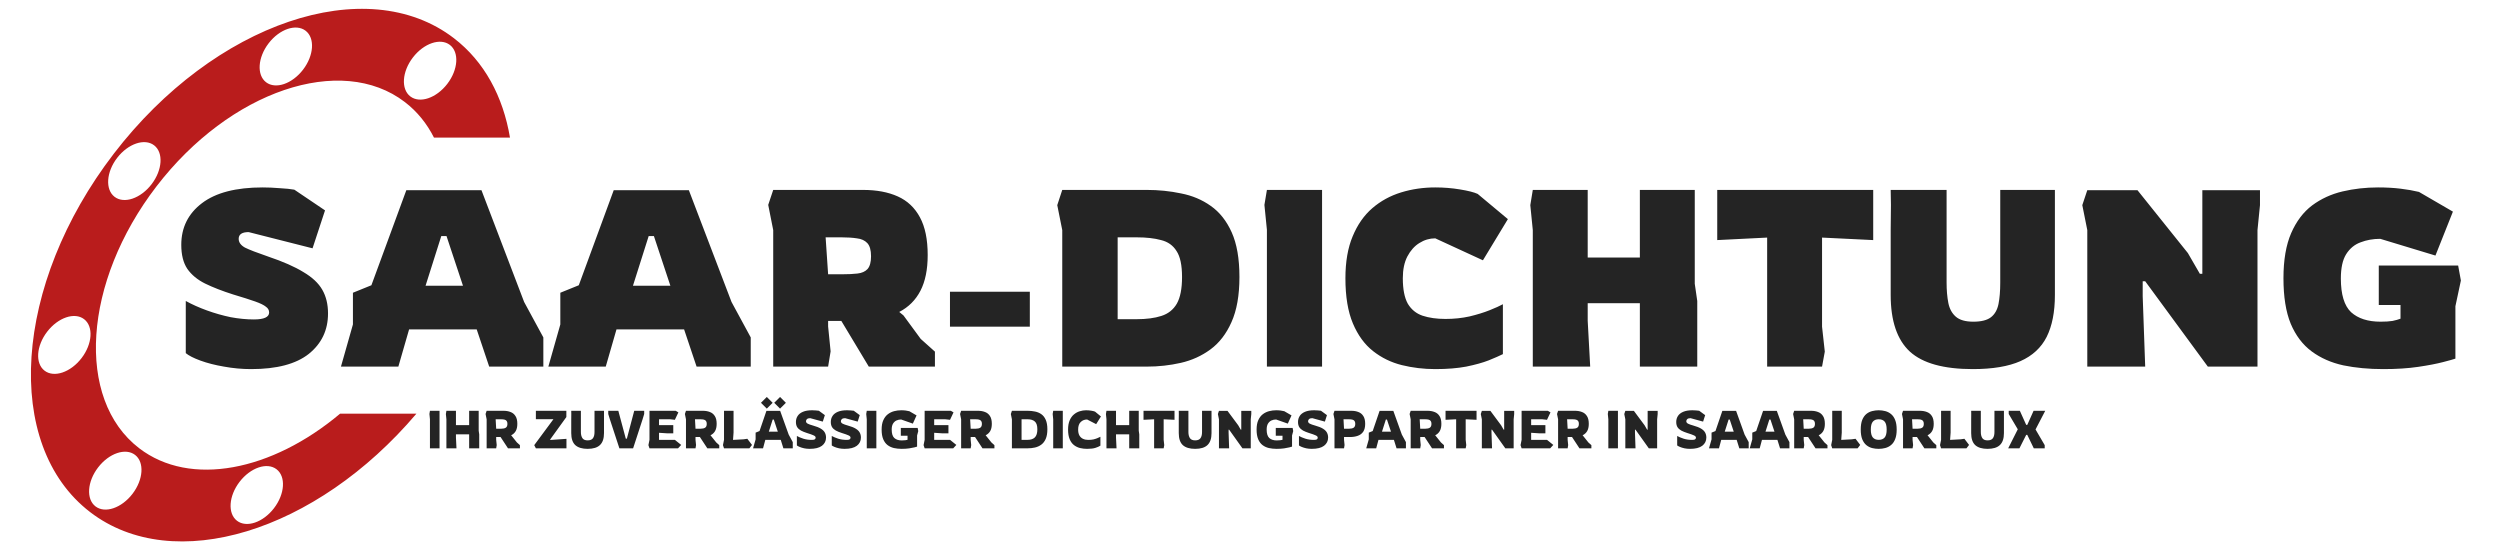
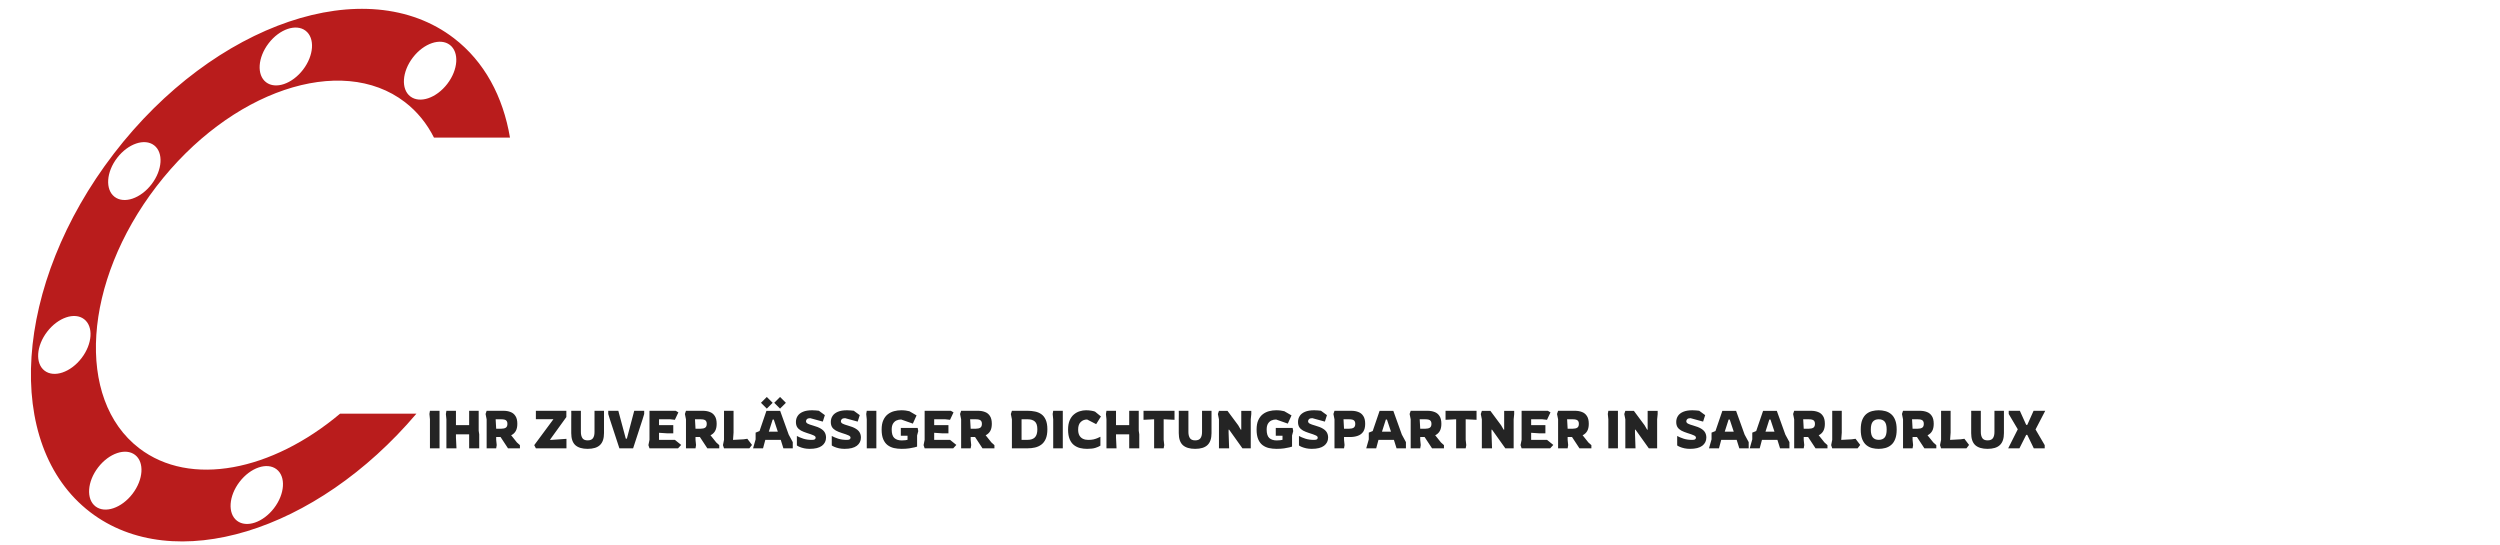
<svg xmlns="http://www.w3.org/2000/svg" width="1132" height="247" viewBox="0 0 1132 247" fill="none">
-   <path d="M113.725 167.13C109.582 167.13 105.476 166.753 101.408 166C97.415 165.322 93.875 164.418 90.786 163.288C87.697 162.158 85.475 161.028 84.119 159.898V136.281C86.982 137.863 90.183 139.294 93.724 140.575C97.265 141.856 100.843 142.873 104.459 143.626C108.15 144.304 111.653 144.643 114.968 144.643C119.563 144.643 121.861 143.588 121.861 141.479C121.861 140.424 121.371 139.558 120.392 138.88C119.488 138.127 117.868 137.336 115.533 136.507C113.198 135.678 109.883 134.624 105.589 133.343C100.617 131.761 96.361 130.104 92.82 128.371C89.355 126.638 86.68 124.416 84.797 121.704C82.989 118.992 82.085 115.376 82.085 110.856C82.085 103.021 85.211 96.731 91.464 91.985C97.717 87.239 106.87 84.866 118.923 84.866C121.334 84.866 123.895 84.979 126.607 85.205C129.394 85.356 131.617 85.582 133.274 85.883L147.173 95.262L141.523 112.438L112.595 105.093C109.582 105.093 108.075 106.11 108.075 108.144C108.075 109.726 109.017 111.044 110.9 112.099C112.859 113.078 116.362 114.434 121.409 116.167C128.114 118.427 133.425 120.762 137.342 123.173C141.335 125.508 144.197 128.183 145.93 131.196C147.663 134.209 148.529 137.788 148.529 141.931C148.529 149.464 145.629 155.566 139.828 160.237C134.027 164.832 125.326 167.13 113.725 167.13ZM154.383 166L159.807 146.903V132.552L168.169 129.162L183.989 86.109H218.002L237.325 136.733L246.026 152.779V166H221.505L215.855 149.163H185.232L180.373 166H154.383ZM192.69 129.388H209.64L202.182 106.901H199.809L192.69 129.388ZM248.292 166L253.716 146.903V132.552L262.078 129.162L277.898 86.109H311.911L331.234 136.733L339.935 152.779V166H315.414L309.764 149.163H279.141L274.282 166H248.292ZM286.599 129.388H303.549L296.091 106.901H293.718L286.599 129.388ZM350.111 166V104.189L347.851 92.776L350.111 85.996H390.791C396.893 85.996 402.129 86.975 406.498 88.934C410.868 90.893 414.22 94.057 416.555 98.426C418.891 102.72 420.058 108.408 420.058 115.489C420.058 122.043 418.966 127.429 416.781 131.648C414.597 135.867 411.395 139.068 407.176 141.253L409.097 142.835L416.894 153.457L423.335 159.22V166H393.39L380.96 145.321H374.971V147.807L376.101 159.107L374.971 166H350.111ZM374.971 124.19H381.525C384.162 124.19 386.422 124.077 388.305 123.851C390.264 123.625 391.771 122.947 392.825 121.817C393.88 120.612 394.407 118.691 394.407 116.054C394.407 113.267 393.842 111.27 392.712 110.065C391.582 108.86 390 108.144 387.966 107.918C386.008 107.617 383.71 107.466 381.073 107.466H373.841L374.971 124.19ZM430.147 147.92V132.1H466.307V147.92H430.147ZM480.988 166V104.189L478.728 92.889L480.988 85.996H519.295C524.644 85.996 529.804 86.523 534.776 87.578C539.824 88.557 544.306 90.441 548.223 93.228C552.216 96.015 555.38 100.008 557.715 105.206C560.051 110.404 561.218 117.146 561.218 125.433C561.218 133.72 560.013 140.537 557.602 145.886C555.267 151.159 552.103 155.265 548.11 158.203C544.118 161.141 539.635 163.175 534.663 164.305C529.691 165.435 524.569 166 519.295 166H480.988ZM506.074 144.53H514.662C519.107 144.53 522.836 144.04 525.849 143.061C528.938 142.082 531.273 140.236 532.855 137.524C534.437 134.737 535.228 130.706 535.228 125.433C535.228 120.084 534.4 116.167 532.742 113.681C531.16 111.12 528.825 109.462 525.736 108.709C522.723 107.88 519.032 107.466 514.662 107.466H506.074V144.53ZM573.657 166V104.076L572.527 92.776L573.657 85.996H598.63V166H573.657ZM649.885 167.13C644.687 167.13 639.64 166.527 634.743 165.322C629.922 164.117 625.59 162.007 621.748 158.994C617.906 155.981 614.855 151.8 612.595 146.451C610.335 141.102 609.205 134.285 609.205 125.998C609.205 118.54 610.298 112.212 612.482 107.014C614.667 101.741 617.643 97.484 621.409 94.245C625.176 91.006 629.508 88.633 634.404 87.126C639.301 85.619 644.461 84.866 649.885 84.866C653.727 84.866 657.456 85.167 661.072 85.77C664.764 86.373 667.438 87.051 669.095 87.804L682.768 99.217L671.468 117.862L649.885 107.918C647.324 107.918 644.913 108.634 642.653 110.065C640.469 111.421 638.661 113.455 637.229 116.167C635.873 118.804 635.195 122.081 635.195 125.998C635.195 130.97 635.949 134.812 637.455 137.524C639.037 140.161 641.26 141.969 644.122 142.948C647.06 143.927 650.526 144.417 654.518 144.417C658.36 144.417 661.976 144.04 665.366 143.287C668.832 142.458 671.883 141.517 674.519 140.462C677.156 139.407 679.152 138.503 680.508 137.75V160.35C679.002 161.103 676.855 162.045 674.067 163.175C671.355 164.23 667.965 165.171 663.897 166C659.905 166.753 655.234 167.13 649.885 167.13ZM694.051 166V104.189L692.921 92.889L694.051 85.996H718.911V116.619H742.528V85.996H767.388V128.484L768.518 136.281V166H742.528V137.298H718.911V145.208L720.041 166H694.051ZM800.165 166V107.579L777.565 108.709V85.996H848.19V108.709L825.025 107.579V147.92L826.268 159.22L825.025 166H800.165ZM893.281 167.13C880.098 167.13 870.606 164.493 864.805 159.22C859.004 153.871 856.104 145.321 856.104 133.569V104.189L856.217 92.776L856.104 85.996H881.416V127.919C881.416 131.384 881.68 134.473 882.207 137.185C882.734 139.822 883.864 141.893 885.597 143.4C887.33 144.907 889.966 145.66 893.507 145.66C897.123 145.66 899.797 144.982 901.53 143.626C903.263 142.27 904.393 140.274 904.92 137.637C905.447 135 905.711 131.761 905.711 127.919V85.996H930.458V133.569C930.458 141.253 929.215 147.581 926.729 152.553C924.243 157.45 920.288 161.103 914.864 163.514C909.44 165.925 902.246 167.13 893.281 167.13ZM945.127 166V104.189L942.867 92.889L945.127 86.109H967.84L990.666 114.585L996.09 123.964H997.22V86.109H1023.32V92.889L1022.19 104.189V166H999.706L971.343 127.354H970.213V134.134L971.343 166H945.127ZM1079.15 167.13C1072.59 167.13 1066.57 166.565 1061.07 165.435C1055.57 164.23 1050.79 162.12 1046.72 159.107C1042.65 156.094 1039.49 151.913 1037.23 146.564C1035.04 141.215 1033.95 134.36 1033.95 125.998C1033.95 117.711 1035.12 110.894 1037.45 105.545C1039.79 100.196 1042.95 96.015 1046.94 93.002C1051.01 89.989 1055.61 87.879 1060.73 86.674C1065.85 85.469 1071.2 84.866 1076.78 84.866C1080.47 84.866 1083.86 85.054 1086.95 85.431C1090.03 85.808 1092.82 86.297 1095.31 86.9L1110.68 95.827L1102.77 115.715L1077.79 108.144C1074.55 108.144 1071.58 108.671 1068.87 109.726C1066.15 110.705 1063.97 112.513 1062.31 115.15C1060.73 117.711 1059.94 121.365 1059.94 126.111C1059.94 133.343 1061.48 138.428 1064.57 141.366C1067.74 144.229 1072.18 145.66 1077.91 145.66C1080.09 145.66 1081.9 145.547 1083.33 145.321C1084.76 145.02 1085.97 144.681 1086.95 144.304V138.089H1077.11V120.235H1113.05L1114.29 127.015L1111.81 138.654V162.384C1110.98 162.685 1109.09 163.213 1106.16 163.966C1103.29 164.719 1099.56 165.435 1094.97 166.113C1090.37 166.791 1085.1 167.13 1079.15 167.13Z" fill="#242424" />
-   <path d="M194.68 203V189.848L194.44 187.448L194.68 186.008H199.024V203H194.68ZM202.133 203V189.872L201.893 187.472L202.133 186.008H206.453V192.512H212.429V186.008H216.749V195.032L216.989 196.688V203H212.429V196.664H206.453V198.104L206.693 203H202.133ZM220.35 203V189.872L219.87 187.448L220.35 186.008H228.03C229.198 186.008 230.246 186.192 231.174 186.56C232.118 186.912 232.862 187.52 233.406 188.384C233.966 189.232 234.246 190.408 234.246 191.912C234.246 193.272 233.998 194.376 233.502 195.224C233.006 196.056 232.318 196.68 231.438 197.096L231.678 197.36L234.054 200.336L235.422 201.56V203H230.022L226.662 197.888H224.67V199.136L224.91 201.536L224.67 203H220.35ZM224.67 194.12H227.022C227.854 194.12 228.518 193.968 229.014 193.664C229.51 193.344 229.758 192.76 229.758 191.912C229.758 191.32 229.638 190.88 229.398 190.592C229.158 190.288 228.822 190.088 228.39 189.992C227.974 189.896 227.486 189.848 226.926 189.848H224.43L224.67 194.12ZM242.646 203L241.902 201.56L250.59 189.824H242.646V186.008H256.446V188.84L248.982 199.184H249.726L256.494 198.704V203H242.646ZM266.075 203.24C263.611 203.24 261.755 202.68 260.507 201.56C259.275 200.424 258.659 198.608 258.659 196.112V189.872L258.683 187.448L258.659 186.008H263.027V195.632C263.027 196.752 263.251 197.664 263.699 198.368C264.147 199.056 264.939 199.4 266.075 199.4C267.211 199.4 268.011 199.08 268.475 198.44C268.955 197.784 269.195 196.848 269.195 195.632V186.008H273.491V196.112C273.491 198.56 272.883 200.36 271.667 201.512C270.467 202.664 268.603 203.24 266.075 203.24ZM280.458 203L276.138 189.824L275.418 187.448V186.008H279.978L283.362 198.632H283.842L287.178 186.008H291.69V187.448L290.97 189.824L286.674 203H280.458ZM294.084 203L293.604 201.56L294.084 199.16V186.008H305.964L307.164 186.728L305.58 190.088L303.42 189.848H298.404V192.488H304.86V196.208H302.028L298.404 195.968V199.16H305.58L308.436 201.464L307.02 203H294.084ZM310.608 203V189.872L310.128 187.448L310.608 186.008H318.288C319.456 186.008 320.504 186.192 321.432 186.56C322.376 186.912 323.12 187.52 323.664 188.384C324.224 189.232 324.504 190.408 324.504 191.912C324.504 193.272 324.256 194.376 323.76 195.224C323.264 196.056 322.576 196.68 321.696 197.096L321.936 197.36L324.312 200.336L325.68 201.56V203H320.28L316.92 197.888H314.928V199.136L315.168 201.536L314.928 203H310.608ZM314.928 194.12H317.28C318.112 194.12 318.776 193.968 319.272 193.664C319.768 193.344 320.016 192.76 320.016 191.912C320.016 191.32 319.896 190.88 319.656 190.592C319.416 190.288 319.08 190.088 318.648 189.992C318.232 189.896 317.744 189.848 317.184 189.848H314.688L314.928 194.12ZM327.834 203L327.354 201.56L327.834 199.16V186.008H332.154V195.872L331.914 199.16H332.394L336.69 198.92L338.394 198.68L340.506 201.464L339.33 203H327.834ZM340.99 203L342.142 198.944V195.896L343.918 195.176L347.038 186.032H353.254L357.118 196.784L358.966 200.192V203H354.718L353.518 199.16H346.534L345.502 203H340.99ZM348.118 195.464H352.198L350.374 189.968H349.87L348.118 195.464ZM347.206 185.024L344.566 182.384L347.206 179.744L349.846 182.384L347.206 185.024ZM353.206 185.024L350.566 182.384L353.206 179.744L355.846 182.384L353.206 185.024ZM366.635 203.24C365.755 203.24 364.923 203.16 364.139 203C363.355 202.824 362.675 202.616 362.099 202.376C361.523 202.136 361.099 201.912 360.827 201.704V197.408C361.595 197.84 362.563 198.248 363.731 198.632C364.899 199 366.195 199.184 367.619 199.184C368.195 199.184 368.619 199.112 368.891 198.968C369.179 198.808 369.323 198.536 369.323 198.152C369.323 197.736 369.003 197.392 368.363 197.12C367.739 196.832 366.747 196.48 365.387 196.064C364.331 195.728 363.427 195.36 362.675 194.96C361.939 194.544 361.371 194.032 360.971 193.424C360.587 192.8 360.395 192.008 360.395 191.048C360.395 190.056 360.651 189.16 361.163 188.36C361.675 187.56 362.475 186.928 363.563 186.464C364.651 186 366.043 185.768 367.739 185.768C368.251 185.768 368.795 185.792 369.371 185.84C369.963 185.872 370.435 185.92 370.787 185.984L373.499 187.976L372.563 190.904L366.875 189.344C366.219 189.344 365.731 189.48 365.411 189.752C365.107 190.024 364.955 190.352 364.955 190.736C364.955 191.2 365.219 191.568 365.747 191.84C366.275 192.112 367.035 192.384 368.027 192.656C369.595 193.088 370.811 193.568 371.675 194.096C372.539 194.624 373.147 195.224 373.499 195.896C373.851 196.552 374.027 197.296 374.027 198.128C374.027 199.664 373.411 200.904 372.179 201.848C370.947 202.776 369.099 203.24 366.635 203.24ZM382.432 203.24C381.552 203.24 380.72 203.16 379.936 203C379.152 202.824 378.472 202.616 377.896 202.376C377.32 202.136 376.896 201.912 376.624 201.704V197.408C377.392 197.84 378.36 198.248 379.528 198.632C380.696 199 381.992 199.184 383.416 199.184C383.992 199.184 384.416 199.112 384.688 198.968C384.976 198.808 385.12 198.536 385.12 198.152C385.12 197.736 384.8 197.392 384.16 197.12C383.536 196.832 382.544 196.48 381.184 196.064C380.128 195.728 379.224 195.36 378.472 194.96C377.736 194.544 377.168 194.032 376.768 193.424C376.384 192.8 376.192 192.008 376.192 191.048C376.192 190.056 376.448 189.16 376.96 188.36C377.472 187.56 378.272 186.928 379.36 186.464C380.448 186 381.84 185.768 383.536 185.768C384.048 185.768 384.592 185.792 385.168 185.84C385.76 185.872 386.232 185.92 386.584 185.984L389.296 187.976L388.36 190.904L382.672 189.344C382.016 189.344 381.528 189.48 381.208 189.752C380.904 190.024 380.752 190.352 380.752 190.736C380.752 191.2 381.016 191.568 381.544 191.84C382.072 192.112 382.832 192.384 383.824 192.656C385.392 193.088 386.608 193.568 387.472 194.096C388.336 194.624 388.944 195.224 389.296 195.896C389.648 196.552 389.824 197.296 389.824 198.128C389.824 199.664 389.208 200.904 387.976 201.848C386.744 202.776 384.896 203.24 382.432 203.24ZM392.469 203V189.848L392.229 187.448L392.469 186.008H396.813V203H392.469ZM408.298 203.24C407.066 203.24 405.898 203.12 404.794 202.88C403.706 202.624 402.738 202.176 401.89 201.536C401.058 200.896 400.402 200.008 399.922 198.872C399.442 197.736 399.202 196.28 399.202 194.504C399.202 192.792 399.458 191.376 399.97 190.256C400.482 189.12 401.162 188.224 402.01 187.568C402.874 186.912 403.826 186.448 404.866 186.176C405.922 185.904 406.986 185.768 408.058 185.768C408.842 185.768 409.522 185.808 410.098 185.888C410.674 185.968 411.226 186.072 411.754 186.2L415.018 188.096L413.338 191.816L408.034 189.944C407.266 189.944 406.554 190.096 405.898 190.4C405.258 190.704 404.738 191.192 404.338 191.864C403.954 192.52 403.762 193.408 403.762 194.528C403.762 196.336 404.162 197.608 404.962 198.344C405.778 199.064 406.89 199.424 408.298 199.424C409.018 199.424 409.578 199.392 409.978 199.328C410.394 199.248 410.714 199.184 410.938 199.136V197.312H407.89V193.76H415.522L415.786 195.2L415.258 197.192V202.232C415.082 202.296 414.682 202.408 414.058 202.568C413.45 202.728 412.65 202.88 411.658 203.024C410.682 203.168 409.562 203.24 408.298 203.24ZM418.678 203L418.198 201.56L418.678 199.16V186.008H430.558L431.758 186.728L430.174 190.088L428.014 189.848H422.998V192.488H429.454V196.208H426.622L422.998 195.968V199.16H430.174L433.03 201.464L431.614 203H418.678ZM435.201 203V189.872L434.721 187.448L435.201 186.008H442.881C444.049 186.008 445.097 186.192 446.025 186.56C446.969 186.912 447.713 187.52 448.257 188.384C448.817 189.232 449.097 190.408 449.097 191.912C449.097 193.272 448.849 194.376 448.353 195.224C447.857 196.056 447.169 196.68 446.289 197.096L446.529 197.36L448.905 200.336L450.273 201.56V203H444.873L441.513 197.888H439.521V199.136L439.761 201.536L439.521 203H435.201ZM439.521 194.12H441.873C442.705 194.12 443.369 193.968 443.865 193.664C444.361 193.344 444.609 192.76 444.609 191.912C444.609 191.32 444.489 190.88 444.249 190.592C444.009 190.288 443.673 190.088 443.241 189.992C442.825 189.896 442.337 189.848 441.777 189.848H439.281L439.521 194.12ZM458.193 203V189.872L457.713 187.472L458.193 186.008H465.345C466.497 186.008 467.601 186.12 468.657 186.344C469.729 186.552 470.681 186.952 471.513 187.544C472.361 188.136 473.025 188.984 473.505 190.088C474.001 191.192 474.249 192.624 474.249 194.384C474.249 196.144 474.001 197.592 473.505 198.728C473.009 199.848 472.337 200.72 471.489 201.344C470.641 201.968 469.681 202.4 468.609 202.64C467.553 202.88 466.465 203 465.345 203H458.193ZM462.561 199.16H465.345C466.753 199.16 467.833 198.792 468.585 198.056C469.337 197.304 469.713 196.08 469.713 194.384C469.713 192.688 469.329 191.512 468.561 190.856C467.809 190.184 466.737 189.848 465.345 189.848H462.561V199.16ZM476.891 203V189.848L476.651 187.448L476.891 186.008H481.235V203H476.891ZM492.24 203.24C491.152 203.24 490.096 203.12 489.072 202.88C488.048 202.624 487.12 202.176 486.288 201.536C485.472 200.896 484.824 200.008 484.344 198.872C483.864 197.736 483.624 196.28 483.624 194.504C483.624 192.856 483.864 191.472 484.344 190.352C484.824 189.232 485.464 188.336 486.264 187.664C487.064 186.992 487.936 186.512 488.88 186.224C489.84 185.92 490.8 185.768 491.76 185.768C492.576 185.768 493.368 185.832 494.136 185.96C494.92 186.088 495.488 186.232 495.84 186.392L498.504 188.576L496.344 192.056L492.24 189.944C491.104 189.944 490.144 190.32 489.36 191.072C488.576 191.808 488.184 192.952 488.184 194.504C488.184 195.608 488.376 196.504 488.76 197.192C489.16 197.88 489.704 198.384 490.392 198.704C491.08 199.024 491.864 199.184 492.744 199.184C493.672 199.184 494.464 199.112 495.12 198.968C495.776 198.808 496.352 198.624 496.848 198.416C497.344 198.192 497.816 197.976 498.264 197.768V201.8C497.704 202.152 496.96 202.48 496.032 202.784C495.104 203.088 493.84 203.24 492.24 203.24ZM501.008 203V189.872L500.768 187.472L501.008 186.008H505.328V192.512H511.304V186.008H515.624V195.032L515.864 196.688V203H511.304V196.664H505.328V198.104L505.568 203H501.008ZM522.585 203V189.848L517.785 190.088V186.008H531.825V190.088L526.905 189.848V199.16L527.169 201.56L526.905 203H522.585ZM541.161 203.24C538.697 203.24 536.841 202.68 535.593 201.56C534.361 200.424 533.745 198.608 533.745 196.112V189.872L533.769 187.448L533.745 186.008H538.113V195.632C538.113 196.752 538.337 197.664 538.785 198.368C539.233 199.056 540.025 199.4 541.161 199.4C542.297 199.4 543.097 199.08 543.561 198.44C544.041 197.784 544.281 196.848 544.281 195.632V186.008H548.577V196.112C548.577 198.56 547.969 200.36 546.753 201.512C545.553 202.664 543.689 203.24 541.161 203.24ZM551.943 203V189.872L551.463 187.472L551.943 186.032H555.807L560.655 192.56L561.807 194.552H562.047V186.032H566.583V187.472L566.343 189.872V203H562.575L556.551 194.552H556.311V195.992L556.551 203H551.943ZM578.079 203.24C576.847 203.24 575.679 203.12 574.575 202.88C573.487 202.624 572.519 202.176 571.671 201.536C570.839 200.896 570.183 200.008 569.703 198.872C569.223 197.736 568.983 196.28 568.983 194.504C568.983 192.792 569.239 191.376 569.751 190.256C570.263 189.12 570.943 188.224 571.791 187.568C572.655 186.912 573.607 186.448 574.647 186.176C575.703 185.904 576.767 185.768 577.839 185.768C578.623 185.768 579.303 185.808 579.879 185.888C580.455 185.968 581.007 186.072 581.535 186.2L584.799 188.096L583.119 191.816L577.815 189.944C577.047 189.944 576.335 190.096 575.679 190.4C575.039 190.704 574.519 191.192 574.119 191.864C573.735 192.52 573.543 193.408 573.543 194.528C573.543 196.336 573.943 197.608 574.743 198.344C575.559 199.064 576.671 199.424 578.079 199.424C578.799 199.424 579.359 199.392 579.759 199.328C580.175 199.248 580.495 199.184 580.719 199.136V197.312H577.671V193.76H585.303L585.567 195.2L585.039 197.192V202.232C584.863 202.296 584.463 202.408 583.839 202.568C583.231 202.728 582.431 202.88 581.439 203.024C580.463 203.168 579.343 203.24 578.079 203.24ZM593.979 203.24C593.099 203.24 592.267 203.16 591.483 203C590.699 202.824 590.019 202.616 589.443 202.376C588.867 202.136 588.443 201.912 588.171 201.704V197.408C588.939 197.84 589.907 198.248 591.075 198.632C592.243 199 593.539 199.184 594.963 199.184C595.539 199.184 595.963 199.112 596.235 198.968C596.523 198.808 596.667 198.536 596.667 198.152C596.667 197.736 596.347 197.392 595.707 197.12C595.083 196.832 594.091 196.48 592.731 196.064C591.675 195.728 590.771 195.36 590.019 194.96C589.283 194.544 588.715 194.032 588.315 193.424C587.931 192.8 587.739 192.008 587.739 191.048C587.739 190.056 587.995 189.16 588.507 188.36C589.019 187.56 589.819 186.928 590.907 186.464C591.995 186 593.387 185.768 595.083 185.768C595.595 185.768 596.139 185.792 596.715 185.84C597.307 185.872 597.779 185.92 598.131 185.984L600.843 187.976L599.907 190.904L594.219 189.344C593.563 189.344 593.075 189.48 592.755 189.752C592.451 190.024 592.299 190.352 592.299 190.736C592.299 191.2 592.563 191.568 593.091 191.84C593.619 192.112 594.379 192.384 595.371 192.656C596.939 193.088 598.155 193.568 599.019 194.096C599.883 194.624 600.491 195.224 600.843 195.896C601.195 196.552 601.371 197.296 601.371 198.128C601.371 199.664 600.755 200.904 599.523 201.848C598.291 202.776 596.443 203.24 593.979 203.24ZM604.256 203V189.872L603.776 187.448L604.256 186.008H611.936C613.104 186.008 614.152 186.192 615.08 186.56C616.024 186.912 616.768 187.52 617.312 188.384C617.872 189.232 618.152 190.408 618.152 191.912C618.152 193.416 617.856 194.608 617.264 195.488C616.672 196.352 615.848 196.968 614.792 197.336C613.752 197.704 612.56 197.888 611.216 197.888H608.576V199.136L608.816 201.536L608.576 203H604.256ZM608.576 194.12H610.928C611.76 194.12 612.424 193.968 612.92 193.664C613.416 193.344 613.664 192.76 613.664 191.912C613.664 191.32 613.544 190.88 613.304 190.592C613.064 190.288 612.728 190.088 612.296 189.992C611.88 189.896 611.392 189.848 610.832 189.848H608.336L608.576 194.12ZM618.631 203L619.783 198.944V195.896L621.559 195.176L624.679 186.032H630.895L634.759 196.784L636.607 200.192V203H632.359L631.159 199.16H624.175L623.143 203H618.631ZM625.759 195.464H629.839L628.015 189.968H627.511L625.759 195.464ZM638.756 203V189.872L638.276 187.448L638.756 186.008H646.436C647.604 186.008 648.652 186.192 649.58 186.56C650.524 186.912 651.268 187.52 651.812 188.384C652.372 189.232 652.652 190.408 652.652 191.912C652.652 193.272 652.404 194.376 651.908 195.224C651.412 196.056 650.724 196.68 649.844 197.096L650.084 197.36L652.46 200.336L653.828 201.56V203H648.428L645.068 197.888H643.076V199.136L643.316 201.536L643.076 203H638.756ZM643.076 194.12H645.428C646.26 194.12 646.924 193.968 647.42 193.664C647.916 193.344 648.164 192.76 648.164 191.912C648.164 191.32 648.044 190.88 647.804 190.592C647.564 190.288 647.228 190.088 646.796 189.992C646.38 189.896 645.892 189.848 645.332 189.848H642.836L643.076 194.12ZM659.343 203V189.848L654.543 190.088V186.008H668.583V190.088L663.663 189.848V199.16L663.927 201.56L663.663 203H659.343ZM670.983 203V189.872L670.503 187.472L670.983 186.032H674.847L679.695 192.56L680.847 194.552H681.087V186.032H685.623V187.472L685.383 189.872V203H681.615L675.591 194.552H675.351V195.992L675.591 203H670.983ZM688.983 203L688.503 201.56L688.983 199.16V186.008H700.863L702.062 186.728L700.479 190.088L698.319 189.848H693.303V192.488H699.759V196.208H696.927L693.303 195.968V199.16H700.479L703.335 201.464L701.919 203H688.983ZM705.506 203V189.872L705.026 187.448L705.506 186.008H713.186C714.354 186.008 715.402 186.192 716.33 186.56C717.274 186.912 718.018 187.52 718.562 188.384C719.122 189.232 719.402 190.408 719.402 191.912C719.402 193.272 719.154 194.376 718.658 195.224C718.162 196.056 717.474 196.68 716.594 197.096L716.834 197.36L719.21 200.336L720.578 201.56V203H715.178L711.818 197.888H709.826V199.136L710.066 201.536L709.826 203H705.506ZM709.826 194.12H712.178C713.01 194.12 713.674 193.968 714.17 193.664C714.666 193.344 714.914 192.76 714.914 191.912C714.914 191.32 714.794 190.88 714.554 190.592C714.314 190.288 713.978 190.088 713.546 189.992C713.13 189.896 712.642 189.848 712.082 189.848H709.586L709.826 194.12ZM728.258 203V189.848L728.018 187.448L728.258 186.008H732.602V203H728.258ZM735.951 203V189.872L735.471 187.472L735.951 186.032H739.815L744.663 192.56L745.815 194.552H746.055V186.032H750.591V187.472L750.351 189.872V203H746.583L740.559 194.552H740.319V195.992L740.559 203H735.951ZM765.237 203.24C764.357 203.24 763.525 203.16 762.741 203C761.957 202.824 761.277 202.616 760.701 202.376C760.125 202.136 759.701 201.912 759.429 201.704V197.408C760.197 197.84 761.165 198.248 762.333 198.632C763.501 199 764.797 199.184 766.221 199.184C766.797 199.184 767.221 199.112 767.493 198.968C767.781 198.808 767.925 198.536 767.925 198.152C767.925 197.736 767.605 197.392 766.965 197.12C766.341 196.832 765.349 196.48 763.989 196.064C762.933 195.728 762.029 195.36 761.277 194.96C760.541 194.544 759.973 194.032 759.573 193.424C759.189 192.8 758.997 192.008 758.997 191.048C758.997 190.056 759.253 189.16 759.765 188.36C760.277 187.56 761.077 186.928 762.165 186.464C763.253 186 764.645 185.768 766.341 185.768C766.853 185.768 767.397 185.792 767.973 185.84C768.565 185.872 769.037 185.92 769.389 185.984L772.101 187.976L771.165 190.904L765.477 189.344C764.821 189.344 764.333 189.48 764.013 189.752C763.709 190.024 763.557 190.352 763.557 190.736C763.557 191.2 763.821 191.568 764.349 191.84C764.877 192.112 765.637 192.384 766.629 192.656C768.197 193.088 769.413 193.568 770.277 194.096C771.141 194.624 771.749 195.224 772.101 195.896C772.453 196.552 772.629 197.296 772.629 198.128C772.629 199.664 772.013 200.904 770.781 201.848C769.549 202.776 767.701 203.24 765.237 203.24ZM773.834 203L774.986 198.944V195.896L776.762 195.176L779.882 186.032H786.098L789.962 196.784L791.81 200.192V203H787.562L786.362 199.16H779.378L778.346 203H773.834ZM780.962 195.464H785.042L783.218 189.968H782.714L780.962 195.464ZM792.279 203L793.431 198.944V195.896L795.207 195.176L798.327 186.032H804.543L808.407 196.784L810.255 200.192V203H806.007L804.807 199.16H797.823L796.791 203H792.279ZM799.407 195.464H803.487L801.663 189.968H801.159L799.407 195.464ZM812.404 203V189.872L811.924 187.448L812.404 186.008H820.084C821.252 186.008 822.3 186.192 823.228 186.56C824.172 186.912 824.916 187.52 825.46 188.384C826.02 189.232 826.3 190.408 826.3 191.912C826.3 193.272 826.052 194.376 825.556 195.224C825.06 196.056 824.372 196.68 823.492 197.096L823.732 197.36L826.108 200.336L827.476 201.56V203H822.076L818.716 197.888H816.724V199.136L816.964 201.536L816.724 203H812.404ZM816.724 194.12H819.076C819.908 194.12 820.572 193.968 821.068 193.664C821.564 193.344 821.812 192.76 821.812 191.912C821.812 191.32 821.692 190.88 821.452 190.592C821.212 190.288 820.876 190.088 820.444 189.992C820.028 189.896 819.54 189.848 818.98 189.848H816.484L816.724 194.12ZM829.631 203L829.151 201.56L829.631 199.16V186.008H833.951V195.872L833.711 199.16H834.191L838.487 198.92L840.191 198.68L842.303 201.464L841.127 203H829.631ZM850.682 203.24C849.658 203.24 848.658 203.12 847.682 202.88C846.722 202.624 845.85 202.176 845.066 201.536C844.298 200.896 843.682 200.008 843.218 198.872C842.77 197.736 842.546 196.28 842.546 194.504C842.546 192.728 842.77 191.272 843.218 190.136C843.682 189 844.298 188.112 845.066 187.472C845.85 186.832 846.722 186.392 847.682 186.152C848.658 185.896 849.658 185.768 850.682 185.768C851.706 185.768 852.698 185.896 853.658 186.152C854.634 186.408 855.506 186.856 856.274 187.496C857.058 188.136 857.674 189.024 858.122 190.16C858.586 191.296 858.818 192.744 858.818 194.504C858.818 196.264 858.586 197.712 858.122 198.848C857.674 199.984 857.058 200.872 856.274 201.512C855.506 202.152 854.634 202.6 853.658 202.856C852.698 203.112 851.706 203.24 850.682 203.24ZM850.682 199.16C851.866 199.16 852.762 198.808 853.37 198.104C853.978 197.4 854.282 196.2 854.282 194.504C854.282 192.808 853.978 191.608 853.37 190.904C852.762 190.2 851.866 189.848 850.682 189.848C849.514 189.848 848.626 190.208 848.018 190.928C847.41 191.648 847.106 192.84 847.106 194.504C847.106 196.168 847.41 197.36 848.018 198.08C848.626 198.8 849.514 199.16 850.682 199.16ZM861.693 203V189.872L861.213 187.448L861.693 186.008H869.373C870.541 186.008 871.589 186.192 872.517 186.56C873.461 186.912 874.205 187.52 874.749 188.384C875.309 189.232 875.589 190.408 875.589 191.912C875.589 193.272 875.341 194.376 874.845 195.224C874.349 196.056 873.661 196.68 872.781 197.096L873.021 197.36L875.397 200.336L876.765 201.56V203H871.365L868.005 197.888H866.013V199.136L866.253 201.536L866.013 203H861.693ZM866.013 194.12H868.365C869.197 194.12 869.861 193.968 870.357 193.664C870.853 193.344 871.101 192.76 871.101 191.912C871.101 191.32 870.981 190.88 870.741 190.592C870.501 190.288 870.165 190.088 869.733 189.992C869.317 189.896 868.829 189.848 868.269 189.848H865.773L866.013 194.12ZM878.92 203L878.44 201.56L878.92 199.16V186.008H883.24V195.872L883 199.16H883.48L887.776 198.92L889.48 198.68L891.592 201.464L890.416 203H878.92ZM899.965 203.24C897.501 203.24 895.645 202.68 894.397 201.56C893.165 200.424 892.549 198.608 892.549 196.112V189.872L892.573 187.448L892.549 186.008H896.917V195.632C896.917 196.752 897.141 197.664 897.589 198.368C898.037 199.056 898.829 199.4 899.965 199.4C901.101 199.4 901.901 199.08 902.365 198.44C902.845 197.784 903.085 196.848 903.085 195.632V186.008H907.381V196.112C907.381 198.56 906.773 200.36 905.557 201.512C904.357 202.664 902.493 203.24 899.965 203.24ZM909.308 203L913.652 194.384L909.548 187.448V186.008H914.588L917.468 192.392H917.948L920.804 186.008H926.084L921.692 194.456L925.844 201.56V203H920.9L917.948 196.904H917.468L914.396 203H909.308Z" fill="#242424" />
+   <path d="M194.68 203V189.848L194.44 187.448L194.68 186.008H199.024V203H194.68ZM202.133 203V189.872L201.893 187.472L202.133 186.008H206.453V192.512H212.429V186.008H216.749V195.032L216.989 196.688V203H212.429V196.664H206.453V198.104L206.693 203H202.133ZM220.35 203V189.872L219.87 187.448L220.35 186.008H228.03C229.198 186.008 230.246 186.192 231.174 186.56C232.118 186.912 232.862 187.52 233.406 188.384C233.966 189.232 234.246 190.408 234.246 191.912C234.246 193.272 233.998 194.376 233.502 195.224C233.006 196.056 232.318 196.68 231.438 197.096L231.678 197.36L234.054 200.336L235.422 201.56V203H230.022L226.662 197.888H224.67V199.136L224.91 201.536L224.67 203H220.35ZM224.67 194.12H227.022C227.854 194.12 228.518 193.968 229.014 193.664C229.51 193.344 229.758 192.76 229.758 191.912C229.758 191.32 229.638 190.88 229.398 190.592C229.158 190.288 228.822 190.088 228.39 189.992C227.974 189.896 227.486 189.848 226.926 189.848H224.43L224.67 194.12ZM242.646 203L241.902 201.56L250.59 189.824H242.646V186.008H256.446V188.84L248.982 199.184H249.726L256.494 198.704V203H242.646ZM266.075 203.24C263.611 203.24 261.755 202.68 260.507 201.56C259.275 200.424 258.659 198.608 258.659 196.112V189.872L258.683 187.448L258.659 186.008H263.027V195.632C263.027 196.752 263.251 197.664 263.699 198.368C264.147 199.056 264.939 199.4 266.075 199.4C267.211 199.4 268.011 199.08 268.475 198.44C268.955 197.784 269.195 196.848 269.195 195.632V186.008H273.491V196.112C273.491 198.56 272.883 200.36 271.667 201.512C270.467 202.664 268.603 203.24 266.075 203.24ZM280.458 203L276.138 189.824L275.418 187.448V186.008H279.978L283.362 198.632H283.842L287.178 186.008H291.69V187.448L290.97 189.824L286.674 203H280.458ZM294.084 203L293.604 201.56L294.084 199.16V186.008H305.964L307.164 186.728L305.58 190.088L303.42 189.848H298.404V192.488H304.86V196.208H302.028L298.404 195.968V199.16H305.58L308.436 201.464L307.02 203H294.084ZM310.608 203V189.872L310.128 187.448L310.608 186.008H318.288C319.456 186.008 320.504 186.192 321.432 186.56C322.376 186.912 323.12 187.52 323.664 188.384C324.224 189.232 324.504 190.408 324.504 191.912C324.504 193.272 324.256 194.376 323.76 195.224C323.264 196.056 322.576 196.68 321.696 197.096L321.936 197.36L324.312 200.336L325.68 201.56V203H320.28L316.92 197.888H314.928V199.136L315.168 201.536L314.928 203H310.608ZM314.928 194.12H317.28C318.112 194.12 318.776 193.968 319.272 193.664C319.768 193.344 320.016 192.76 320.016 191.912C320.016 191.32 319.896 190.88 319.656 190.592C319.416 190.288 319.08 190.088 318.648 189.992C318.232 189.896 317.744 189.848 317.184 189.848H314.688L314.928 194.12ZM327.834 203L327.354 201.56L327.834 199.16V186.008H332.154V195.872L331.914 199.16H332.394L336.69 198.92L338.394 198.68L340.506 201.464L339.33 203H327.834ZM340.99 203L342.142 198.944V195.896L343.918 195.176L347.038 186.032H353.254L357.118 196.784L358.966 200.192V203H354.718L353.518 199.16H346.534L345.502 203H340.99ZM348.118 195.464H352.198L350.374 189.968H349.87L348.118 195.464ZM347.206 185.024L344.566 182.384L347.206 179.744L349.846 182.384L347.206 185.024ZM353.206 185.024L350.566 182.384L353.206 179.744L355.846 182.384L353.206 185.024ZM366.635 203.24C365.755 203.24 364.923 203.16 364.139 203C363.355 202.824 362.675 202.616 362.099 202.376C361.523 202.136 361.099 201.912 360.827 201.704V197.408C361.595 197.84 362.563 198.248 363.731 198.632C364.899 199 366.195 199.184 367.619 199.184C368.195 199.184 368.619 199.112 368.891 198.968C369.179 198.808 369.323 198.536 369.323 198.152C369.323 197.736 369.003 197.392 368.363 197.12C367.739 196.832 366.747 196.48 365.387 196.064C364.331 195.728 363.427 195.36 362.675 194.96C361.939 194.544 361.371 194.032 360.971 193.424C360.587 192.8 360.395 192.008 360.395 191.048C360.395 190.056 360.651 189.16 361.163 188.36C361.675 187.56 362.475 186.928 363.563 186.464C364.651 186 366.043 185.768 367.739 185.768C368.251 185.768 368.795 185.792 369.371 185.84C369.963 185.872 370.435 185.92 370.787 185.984L373.499 187.976L372.563 190.904L366.875 189.344C366.219 189.344 365.731 189.48 365.411 189.752C365.107 190.024 364.955 190.352 364.955 190.736C364.955 191.2 365.219 191.568 365.747 191.84C366.275 192.112 367.035 192.384 368.027 192.656C369.595 193.088 370.811 193.568 371.675 194.096C372.539 194.624 373.147 195.224 373.499 195.896C373.851 196.552 374.027 197.296 374.027 198.128C374.027 199.664 373.411 200.904 372.179 201.848C370.947 202.776 369.099 203.24 366.635 203.24ZM382.432 203.24C381.552 203.24 380.72 203.16 379.936 203C379.152 202.824 378.472 202.616 377.896 202.376C377.32 202.136 376.896 201.912 376.624 201.704V197.408C377.392 197.84 378.36 198.248 379.528 198.632C380.696 199 381.992 199.184 383.416 199.184C383.992 199.184 384.416 199.112 384.688 198.968C384.976 198.808 385.12 198.536 385.12 198.152C385.12 197.736 384.8 197.392 384.16 197.12C383.536 196.832 382.544 196.48 381.184 196.064C380.128 195.728 379.224 195.36 378.472 194.96C377.736 194.544 377.168 194.032 376.768 193.424C376.384 192.8 376.192 192.008 376.192 191.048C376.192 190.056 376.448 189.16 376.96 188.36C377.472 187.56 378.272 186.928 379.36 186.464C380.448 186 381.84 185.768 383.536 185.768C384.048 185.768 384.592 185.792 385.168 185.84C385.76 185.872 386.232 185.92 386.584 185.984L389.296 187.976L388.36 190.904L382.672 189.344C382.016 189.344 381.528 189.48 381.208 189.752C380.904 190.024 380.752 190.352 380.752 190.736C380.752 191.2 381.016 191.568 381.544 191.84C382.072 192.112 382.832 192.384 383.824 192.656C385.392 193.088 386.608 193.568 387.472 194.096C388.336 194.624 388.944 195.224 389.296 195.896C389.648 196.552 389.824 197.296 389.824 198.128C389.824 199.664 389.208 200.904 387.976 201.848C386.744 202.776 384.896 203.24 382.432 203.24ZM392.469 203V189.848L392.229 187.448L392.469 186.008H396.813V203H392.469ZM408.298 203.24C407.066 203.24 405.898 203.12 404.794 202.88C403.706 202.624 402.738 202.176 401.89 201.536C401.058 200.896 400.402 200.008 399.922 198.872C399.442 197.736 399.202 196.28 399.202 194.504C399.202 192.792 399.458 191.376 399.97 190.256C400.482 189.12 401.162 188.224 402.01 187.568C402.874 186.912 403.826 186.448 404.866 186.176C405.922 185.904 406.986 185.768 408.058 185.768C408.842 185.768 409.522 185.808 410.098 185.888C410.674 185.968 411.226 186.072 411.754 186.2L415.018 188.096L413.338 191.816L408.034 189.944C407.266 189.944 406.554 190.096 405.898 190.4C405.258 190.704 404.738 191.192 404.338 191.864C403.954 192.52 403.762 193.408 403.762 194.528C403.762 196.336 404.162 197.608 404.962 198.344C405.778 199.064 406.89 199.424 408.298 199.424C409.018 199.424 409.578 199.392 409.978 199.328C410.394 199.248 410.714 199.184 410.938 199.136V197.312H407.89V193.76H415.522L415.786 195.2L415.258 197.192V202.232C415.082 202.296 414.682 202.408 414.058 202.568C413.45 202.728 412.65 202.88 411.658 203.024C410.682 203.168 409.562 203.24 408.298 203.24ZM418.678 203L418.198 201.56L418.678 199.16V186.008H430.558L431.758 186.728L430.174 190.088L428.014 189.848H422.998V192.488H429.454V196.208H426.622L422.998 195.968V199.16H430.174L433.03 201.464L431.614 203H418.678ZM435.201 203V189.872L434.721 187.448L435.201 186.008H442.881C444.049 186.008 445.097 186.192 446.025 186.56C446.969 186.912 447.713 187.52 448.257 188.384C448.817 189.232 449.097 190.408 449.097 191.912C449.097 193.272 448.849 194.376 448.353 195.224C447.857 196.056 447.169 196.68 446.289 197.096L446.529 197.36L448.905 200.336L450.273 201.56V203H444.873L441.513 197.888H439.521V199.136L439.761 201.536L439.521 203H435.201ZM439.521 194.12H441.873C442.705 194.12 443.369 193.968 443.865 193.664C444.361 193.344 444.609 192.76 444.609 191.912C444.609 191.32 444.489 190.88 444.249 190.592C444.009 190.288 443.673 190.088 443.241 189.992C442.825 189.896 442.337 189.848 441.777 189.848H439.281L439.521 194.12ZM458.193 203V189.872L457.713 187.472L458.193 186.008H465.345C466.497 186.008 467.601 186.12 468.657 186.344C469.729 186.552 470.681 186.952 471.513 187.544C472.361 188.136 473.025 188.984 473.505 190.088C474.001 191.192 474.249 192.624 474.249 194.384C474.249 196.144 474.001 197.592 473.505 198.728C473.009 199.848 472.337 200.72 471.489 201.344C470.641 201.968 469.681 202.4 468.609 202.64C467.553 202.88 466.465 203 465.345 203H458.193ZM462.561 199.16H465.345C466.753 199.16 467.833 198.792 468.585 198.056C469.337 197.304 469.713 196.08 469.713 194.384C469.713 192.688 469.329 191.512 468.561 190.856C467.809 190.184 466.737 189.848 465.345 189.848H462.561V199.16ZM476.891 203V189.848L476.651 187.448L476.891 186.008H481.235V203H476.891ZM492.24 203.24C491.152 203.24 490.096 203.12 489.072 202.88C488.048 202.624 487.12 202.176 486.288 201.536C485.472 200.896 484.824 200.008 484.344 198.872C483.864 197.736 483.624 196.28 483.624 194.504C483.624 192.856 483.864 191.472 484.344 190.352C484.824 189.232 485.464 188.336 486.264 187.664C487.064 186.992 487.936 186.512 488.88 186.224C489.84 185.92 490.8 185.768 491.76 185.768C492.576 185.768 493.368 185.832 494.136 185.96C494.92 186.088 495.488 186.232 495.84 186.392L498.504 188.576L496.344 192.056L492.24 189.944C491.104 189.944 490.144 190.32 489.36 191.072C488.576 191.808 488.184 192.952 488.184 194.504C488.184 195.608 488.376 196.504 488.76 197.192C489.16 197.88 489.704 198.384 490.392 198.704C491.08 199.024 491.864 199.184 492.744 199.184C493.672 199.184 494.464 199.112 495.12 198.968C495.776 198.808 496.352 198.624 496.848 198.416C497.344 198.192 497.816 197.976 498.264 197.768V201.8C497.704 202.152 496.96 202.48 496.032 202.784C495.104 203.088 493.84 203.24 492.24 203.24ZM501.008 203V189.872L500.768 187.472L501.008 186.008H505.328V192.512H511.304V186.008H515.624V195.032L515.864 196.688V203H511.304V196.664H505.328V198.104L505.568 203H501.008ZM522.585 203V189.848L517.785 190.088V186.008H531.825V190.088L526.905 189.848V199.16L527.169 201.56L526.905 203H522.585ZM541.161 203.24C538.697 203.24 536.841 202.68 535.593 201.56C534.361 200.424 533.745 198.608 533.745 196.112V189.872L533.769 187.448L533.745 186.008H538.113V195.632C538.113 196.752 538.337 197.664 538.785 198.368C539.233 199.056 540.025 199.4 541.161 199.4C542.297 199.4 543.097 199.08 543.561 198.44C544.041 197.784 544.281 196.848 544.281 195.632V186.008H548.577V196.112C548.577 198.56 547.969 200.36 546.753 201.512C545.553 202.664 543.689 203.24 541.161 203.24ZM551.943 203V189.872L551.463 187.472L551.943 186.032H555.807L560.655 192.56L561.807 194.552H562.047V186.032H566.583V187.472L566.343 189.872V203H562.575L556.551 194.552H556.311V195.992L556.551 203H551.943ZM578.079 203.24C576.847 203.24 575.679 203.12 574.575 202.88C573.487 202.624 572.519 202.176 571.671 201.536C570.839 200.896 570.183 200.008 569.703 198.872C569.223 197.736 568.983 196.28 568.983 194.504C568.983 192.792 569.239 191.376 569.751 190.256C570.263 189.12 570.943 188.224 571.791 187.568C572.655 186.912 573.607 186.448 574.647 186.176C575.703 185.904 576.767 185.768 577.839 185.768C578.623 185.768 579.303 185.808 579.879 185.888C580.455 185.968 581.007 186.072 581.535 186.2L584.799 188.096L583.119 191.816L577.815 189.944C577.047 189.944 576.335 190.096 575.679 190.4C575.039 190.704 574.519 191.192 574.119 191.864C573.735 192.52 573.543 193.408 573.543 194.528C573.543 196.336 573.943 197.608 574.743 198.344C575.559 199.064 576.671 199.424 578.079 199.424C578.799 199.424 579.359 199.392 579.759 199.328C580.175 199.248 580.495 199.184 580.719 199.136V197.312H577.671V193.76H585.303L585.567 195.2L585.039 197.192V202.232C584.863 202.296 584.463 202.408 583.839 202.568C583.231 202.728 582.431 202.88 581.439 203.024C580.463 203.168 579.343 203.24 578.079 203.24ZM593.979 203.24C593.099 203.24 592.267 203.16 591.483 203C590.699 202.824 590.019 202.616 589.443 202.376C588.867 202.136 588.443 201.912 588.171 201.704V197.408C588.939 197.84 589.907 198.248 591.075 198.632C592.243 199 593.539 199.184 594.963 199.184C595.539 199.184 595.963 199.112 596.235 198.968C596.523 198.808 596.667 198.536 596.667 198.152C596.667 197.736 596.347 197.392 595.707 197.12C595.083 196.832 594.091 196.48 592.731 196.064C591.675 195.728 590.771 195.36 590.019 194.96C589.283 194.544 588.715 194.032 588.315 193.424C587.931 192.8 587.739 192.008 587.739 191.048C587.739 190.056 587.995 189.16 588.507 188.36C589.019 187.56 589.819 186.928 590.907 186.464C591.995 186 593.387 185.768 595.083 185.768C595.595 185.768 596.139 185.792 596.715 185.84C597.307 185.872 597.779 185.92 598.131 185.984L600.843 187.976L599.907 190.904L594.219 189.344C593.563 189.344 593.075 189.48 592.755 189.752C592.451 190.024 592.299 190.352 592.299 190.736C592.299 191.2 592.563 191.568 593.091 191.84C593.619 192.112 594.379 192.384 595.371 192.656C596.939 193.088 598.155 193.568 599.019 194.096C599.883 194.624 600.491 195.224 600.843 195.896C601.195 196.552 601.371 197.296 601.371 198.128C601.371 199.664 600.755 200.904 599.523 201.848C598.291 202.776 596.443 203.24 593.979 203.24ZM604.256 203V189.872L603.776 187.448L604.256 186.008H611.936C613.104 186.008 614.152 186.192 615.08 186.56C616.024 186.912 616.768 187.52 617.312 188.384C617.872 189.232 618.152 190.408 618.152 191.912C618.152 193.416 617.856 194.608 617.264 195.488C616.672 196.352 615.848 196.968 614.792 197.336C613.752 197.704 612.56 197.888 611.216 197.888H608.576V199.136L608.816 201.536L608.576 203H604.256ZM608.576 194.12H610.928C611.76 194.12 612.424 193.968 612.92 193.664C613.416 193.344 613.664 192.76 613.664 191.912C613.664 191.32 613.544 190.88 613.304 190.592C613.064 190.288 612.728 190.088 612.296 189.992C611.88 189.896 611.392 189.848 610.832 189.848H608.336L608.576 194.12ZM618.631 203L619.783 198.944V195.896L621.559 195.176L624.679 186.032H630.895L634.759 196.784L636.607 200.192V203H632.359L631.159 199.16H624.175L623.143 203H618.631ZM625.759 195.464H629.839L628.015 189.968H627.511L625.759 195.464ZM638.756 203V189.872L638.276 187.448L638.756 186.008H646.436C647.604 186.008 648.652 186.192 649.58 186.56C650.524 186.912 651.268 187.52 651.812 188.384C652.372 189.232 652.652 190.408 652.652 191.912C652.652 193.272 652.404 194.376 651.908 195.224C651.412 196.056 650.724 196.68 649.844 197.096L650.084 197.36L652.46 200.336L653.828 201.56V203H648.428L645.068 197.888H643.076V199.136L643.316 201.536L643.076 203H638.756ZM643.076 194.12H645.428C646.26 194.12 646.924 193.968 647.42 193.664C647.916 193.344 648.164 192.76 648.164 191.912C648.164 191.32 648.044 190.88 647.804 190.592C647.564 190.288 647.228 190.088 646.796 189.992C646.38 189.896 645.892 189.848 645.332 189.848H642.836L643.076 194.12ZM659.343 203V189.848L654.543 190.088V186.008H668.583V190.088L663.663 189.848V199.16L663.927 201.56L663.663 203H659.343ZM670.983 203V189.872L670.503 187.472L670.983 186.032H674.847L679.695 192.56L680.847 194.552H681.087V186.032H685.623V187.472L685.383 189.872V203H681.615L675.591 194.552H675.351V195.992L675.591 203H670.983ZM688.983 203L688.503 201.56L688.983 199.16V186.008H700.863L702.062 186.728L700.479 190.088L698.319 189.848H693.303V192.488H699.759V196.208H696.927L693.303 195.968V199.16H700.479L703.335 201.464L701.919 203H688.983ZM705.506 203V189.872L705.026 187.448L705.506 186.008H713.186C714.354 186.008 715.402 186.192 716.33 186.56C717.274 186.912 718.018 187.52 718.562 188.384C719.122 189.232 719.402 190.408 719.402 191.912C719.402 193.272 719.154 194.376 718.658 195.224C718.162 196.056 717.474 196.68 716.594 197.096L716.834 197.36L719.21 200.336L720.578 201.56V203H715.178L711.818 197.888H709.826V199.136L710.066 201.536L709.826 203H705.506ZM709.826 194.12H712.178C713.01 194.12 713.674 193.968 714.17 193.664C714.666 193.344 714.914 192.76 714.914 191.912C714.914 191.32 714.794 190.88 714.554 190.592C714.314 190.288 713.978 190.088 713.546 189.992C713.13 189.896 712.642 189.848 712.082 189.848H709.586L709.826 194.12ZM728.258 203V189.848L728.018 187.448L728.258 186.008H732.602V203H728.258ZM735.951 203V189.872L735.471 187.472L735.951 186.032H739.815L744.663 192.56L745.815 194.552H746.055V186.032H750.591V187.472L750.351 189.872V203H746.583L740.559 194.552H740.319V195.992L740.559 203H735.951ZM765.237 203.24C764.357 203.24 763.525 203.16 762.741 203C761.957 202.824 761.277 202.616 760.701 202.376C760.125 202.136 759.701 201.912 759.429 201.704V197.408C760.197 197.84 761.165 198.248 762.333 198.632C763.501 199 764.797 199.184 766.221 199.184C766.797 199.184 767.221 199.112 767.493 198.968C767.781 198.808 767.925 198.536 767.925 198.152C767.925 197.736 767.605 197.392 766.965 197.12C766.341 196.832 765.349 196.48 763.989 196.064C762.933 195.728 762.029 195.36 761.277 194.96C760.541 194.544 759.973 194.032 759.573 193.424C759.189 192.8 758.997 192.008 758.997 191.048C758.997 190.056 759.253 189.16 759.765 188.36C760.277 187.56 761.077 186.928 762.165 186.464C763.253 186 764.645 185.768 766.341 185.768C766.853 185.768 767.397 185.792 767.973 185.84C768.565 185.872 769.037 185.92 769.389 185.984L772.101 187.976L771.165 190.904L765.477 189.344C764.821 189.344 764.333 189.48 764.013 189.752C763.709 190.024 763.557 190.352 763.557 190.736C763.557 191.2 763.821 191.568 764.349 191.84C764.877 192.112 765.637 192.384 766.629 192.656C768.197 193.088 769.413 193.568 770.277 194.096C771.141 194.624 771.749 195.224 772.101 195.896C772.453 196.552 772.629 197.296 772.629 198.128C772.629 199.664 772.013 200.904 770.781 201.848C769.549 202.776 767.701 203.24 765.237 203.24ZM773.834 203L774.986 198.944V195.896L776.762 195.176L779.882 186.032H786.098L789.962 196.784L791.81 200.192V203H787.562L786.362 199.16H779.378L778.346 203H773.834ZM780.962 195.464H785.042L783.218 189.968H782.714L780.962 195.464ZM792.279 203L793.431 198.944V195.896L795.207 195.176L798.327 186.032H804.543L808.407 196.784L810.255 200.192V203H806.007L804.807 199.16H797.823L796.791 203H792.279ZM799.407 195.464H803.487L801.663 189.968H801.159L799.407 195.464ZM812.404 203V189.872L811.924 187.448L812.404 186.008H820.084C821.252 186.008 822.3 186.192 823.228 186.56C824.172 186.912 824.916 187.52 825.46 188.384C826.02 189.232 826.3 190.408 826.3 191.912C826.3 193.272 826.052 194.376 825.556 195.224C825.06 196.056 824.372 196.68 823.492 197.096L823.732 197.36L826.108 200.336L827.476 201.56V203H822.076L818.716 197.888H816.724V199.136L816.964 201.536L816.724 203H812.404ZM816.724 194.12H819.076C819.908 194.12 820.572 193.968 821.068 193.664C821.564 193.344 821.812 192.76 821.812 191.912C821.812 191.32 821.692 190.88 821.452 190.592C821.212 190.288 820.876 190.088 820.444 189.992C820.028 189.896 819.54 189.848 818.98 189.848H816.484L816.724 194.12ZM829.631 203L829.151 201.56L829.631 199.16V186.008H833.951V195.872L833.711 199.16H834.191L838.487 198.92L840.191 198.68L842.303 201.464L841.127 203H829.631ZM850.682 203.24C849.658 203.24 848.658 203.12 847.682 202.88C846.722 202.624 845.85 202.176 845.066 201.536C844.298 200.896 843.682 200.008 843.218 198.872C842.77 197.736 842.546 196.28 842.546 194.504C842.546 192.728 842.77 191.272 843.218 190.136C843.682 189 844.298 188.112 845.066 187.472C845.85 186.832 846.722 186.392 847.682 186.152C848.658 185.896 849.658 185.768 850.682 185.768C851.706 185.768 852.698 185.896 853.658 186.152C854.634 186.408 855.506 186.856 856.274 187.496C857.058 188.136 857.674 189.024 858.122 190.16C858.586 191.296 858.818 192.744 858.818 194.504C858.818 196.264 858.586 197.712 858.122 198.848C857.674 199.984 857.058 200.872 856.274 201.512C855.506 202.152 854.634 202.6 853.658 202.856C852.698 203.112 851.706 203.24 850.682 203.24ZM850.682 199.16C851.866 199.16 852.762 198.808 853.37 198.104C853.978 197.4 854.282 196.2 854.282 194.504C854.282 192.808 853.978 191.608 853.37 190.904C852.762 190.2 851.866 189.848 850.682 189.848C849.514 189.848 848.626 190.208 848.018 190.928C847.41 191.648 847.106 192.84 847.106 194.504C847.106 196.168 847.41 197.36 848.018 198.08C848.626 198.8 849.514 199.16 850.682 199.16ZM861.693 203V189.872L861.213 187.448L861.693 186.008H869.373C870.541 186.008 871.589 186.192 872.517 186.56C873.461 186.912 874.205 187.52 874.749 188.384C875.309 189.232 875.589 190.408 875.589 191.912C875.589 193.272 875.341 194.376 874.845 195.224C874.349 196.056 873.661 196.68 872.781 197.096L875.397 200.336L876.765 201.56V203H871.365L868.005 197.888H866.013V199.136L866.253 201.536L866.013 203H861.693ZM866.013 194.12H868.365C869.197 194.12 869.861 193.968 870.357 193.664C870.853 193.344 871.101 192.76 871.101 191.912C871.101 191.32 870.981 190.88 870.741 190.592C870.501 190.288 870.165 190.088 869.733 189.992C869.317 189.896 868.829 189.848 868.269 189.848H865.773L866.013 194.12ZM878.92 203L878.44 201.56L878.92 199.16V186.008H883.24V195.872L883 199.16H883.48L887.776 198.92L889.48 198.68L891.592 201.464L890.416 203H878.92ZM899.965 203.24C897.501 203.24 895.645 202.68 894.397 201.56C893.165 200.424 892.549 198.608 892.549 196.112V189.872L892.573 187.448L892.549 186.008H896.917V195.632C896.917 196.752 897.141 197.664 897.589 198.368C898.037 199.056 898.829 199.4 899.965 199.4C901.101 199.4 901.901 199.08 902.365 198.44C902.845 197.784 903.085 196.848 903.085 195.632V186.008H907.381V196.112C907.381 198.56 906.773 200.36 905.557 201.512C904.357 202.664 902.493 203.24 899.965 203.24ZM909.308 203L913.652 194.384L909.548 187.448V186.008H914.588L917.468 192.392H917.948L920.804 186.008H926.084L921.692 194.456L925.844 201.56V203H920.9L917.948 196.904H917.468L914.396 203H909.308Z" fill="#242424" />
  <path d="M51.537 69.58C97.032 10.332 165.982 -13.073 205.541 17.303C219.375 27.926 227.781 43.721 230.92 62.304H196.501C193.316 55.981 188.934 50.522 183.335 46.222C154.44 24.034 104.077 41.13 70.845 84.406C37.614 127.683 34.098 180.753 62.993 202.941C86.159 220.73 123.125 213.266 153.999 187.304H188.558C143.194 240.813 78.578 260.879 40.787 231.86C1.228 201.484 6.041 128.828 51.537 69.58ZM125.224 212.484C120.924 209.182 113.43 211.726 108.485 218.166C103.54 224.606 103.016 232.503 107.316 235.805C111.616 239.107 119.11 236.563 124.055 230.123C129 223.683 129.524 215.785 125.224 212.484ZM61.156 205.979C56.856 202.677 49.361 205.22 44.416 211.66C39.471 218.1 38.948 225.998 43.248 229.3C47.547 232.601 55.042 230.057 59.987 223.617C64.932 217.178 65.455 209.281 61.156 205.979ZM38.087 144.525C33.788 141.223 26.293 143.768 21.348 150.207C16.403 156.647 15.88 164.544 20.18 167.846C24.48 171.148 31.974 168.604 36.919 162.164C41.865 155.724 42.387 147.826 38.087 144.525ZM69.787 65.799C65.487 62.498 57.992 65.042 53.047 71.482C48.102 77.921 47.579 85.818 51.879 89.12C56.178 92.422 63.674 89.879 68.619 83.439C73.564 76.999 74.087 69.101 69.787 65.799ZM203.703 20.341C199.403 17.04 191.909 19.583 186.963 26.023C182.018 32.463 181.496 40.361 185.796 43.662C190.095 46.964 197.59 44.42 202.535 37.98C207.48 31.54 208.003 23.643 203.703 20.341ZM138.378 13.919C134.078 10.618 126.583 13.162 121.638 19.602C116.693 26.042 116.171 33.939 120.47 37.24C124.77 40.542 132.265 37.998 137.21 31.558C142.155 25.118 142.677 17.221 138.378 13.919Z" fill="#B91C1C" />
</svg>